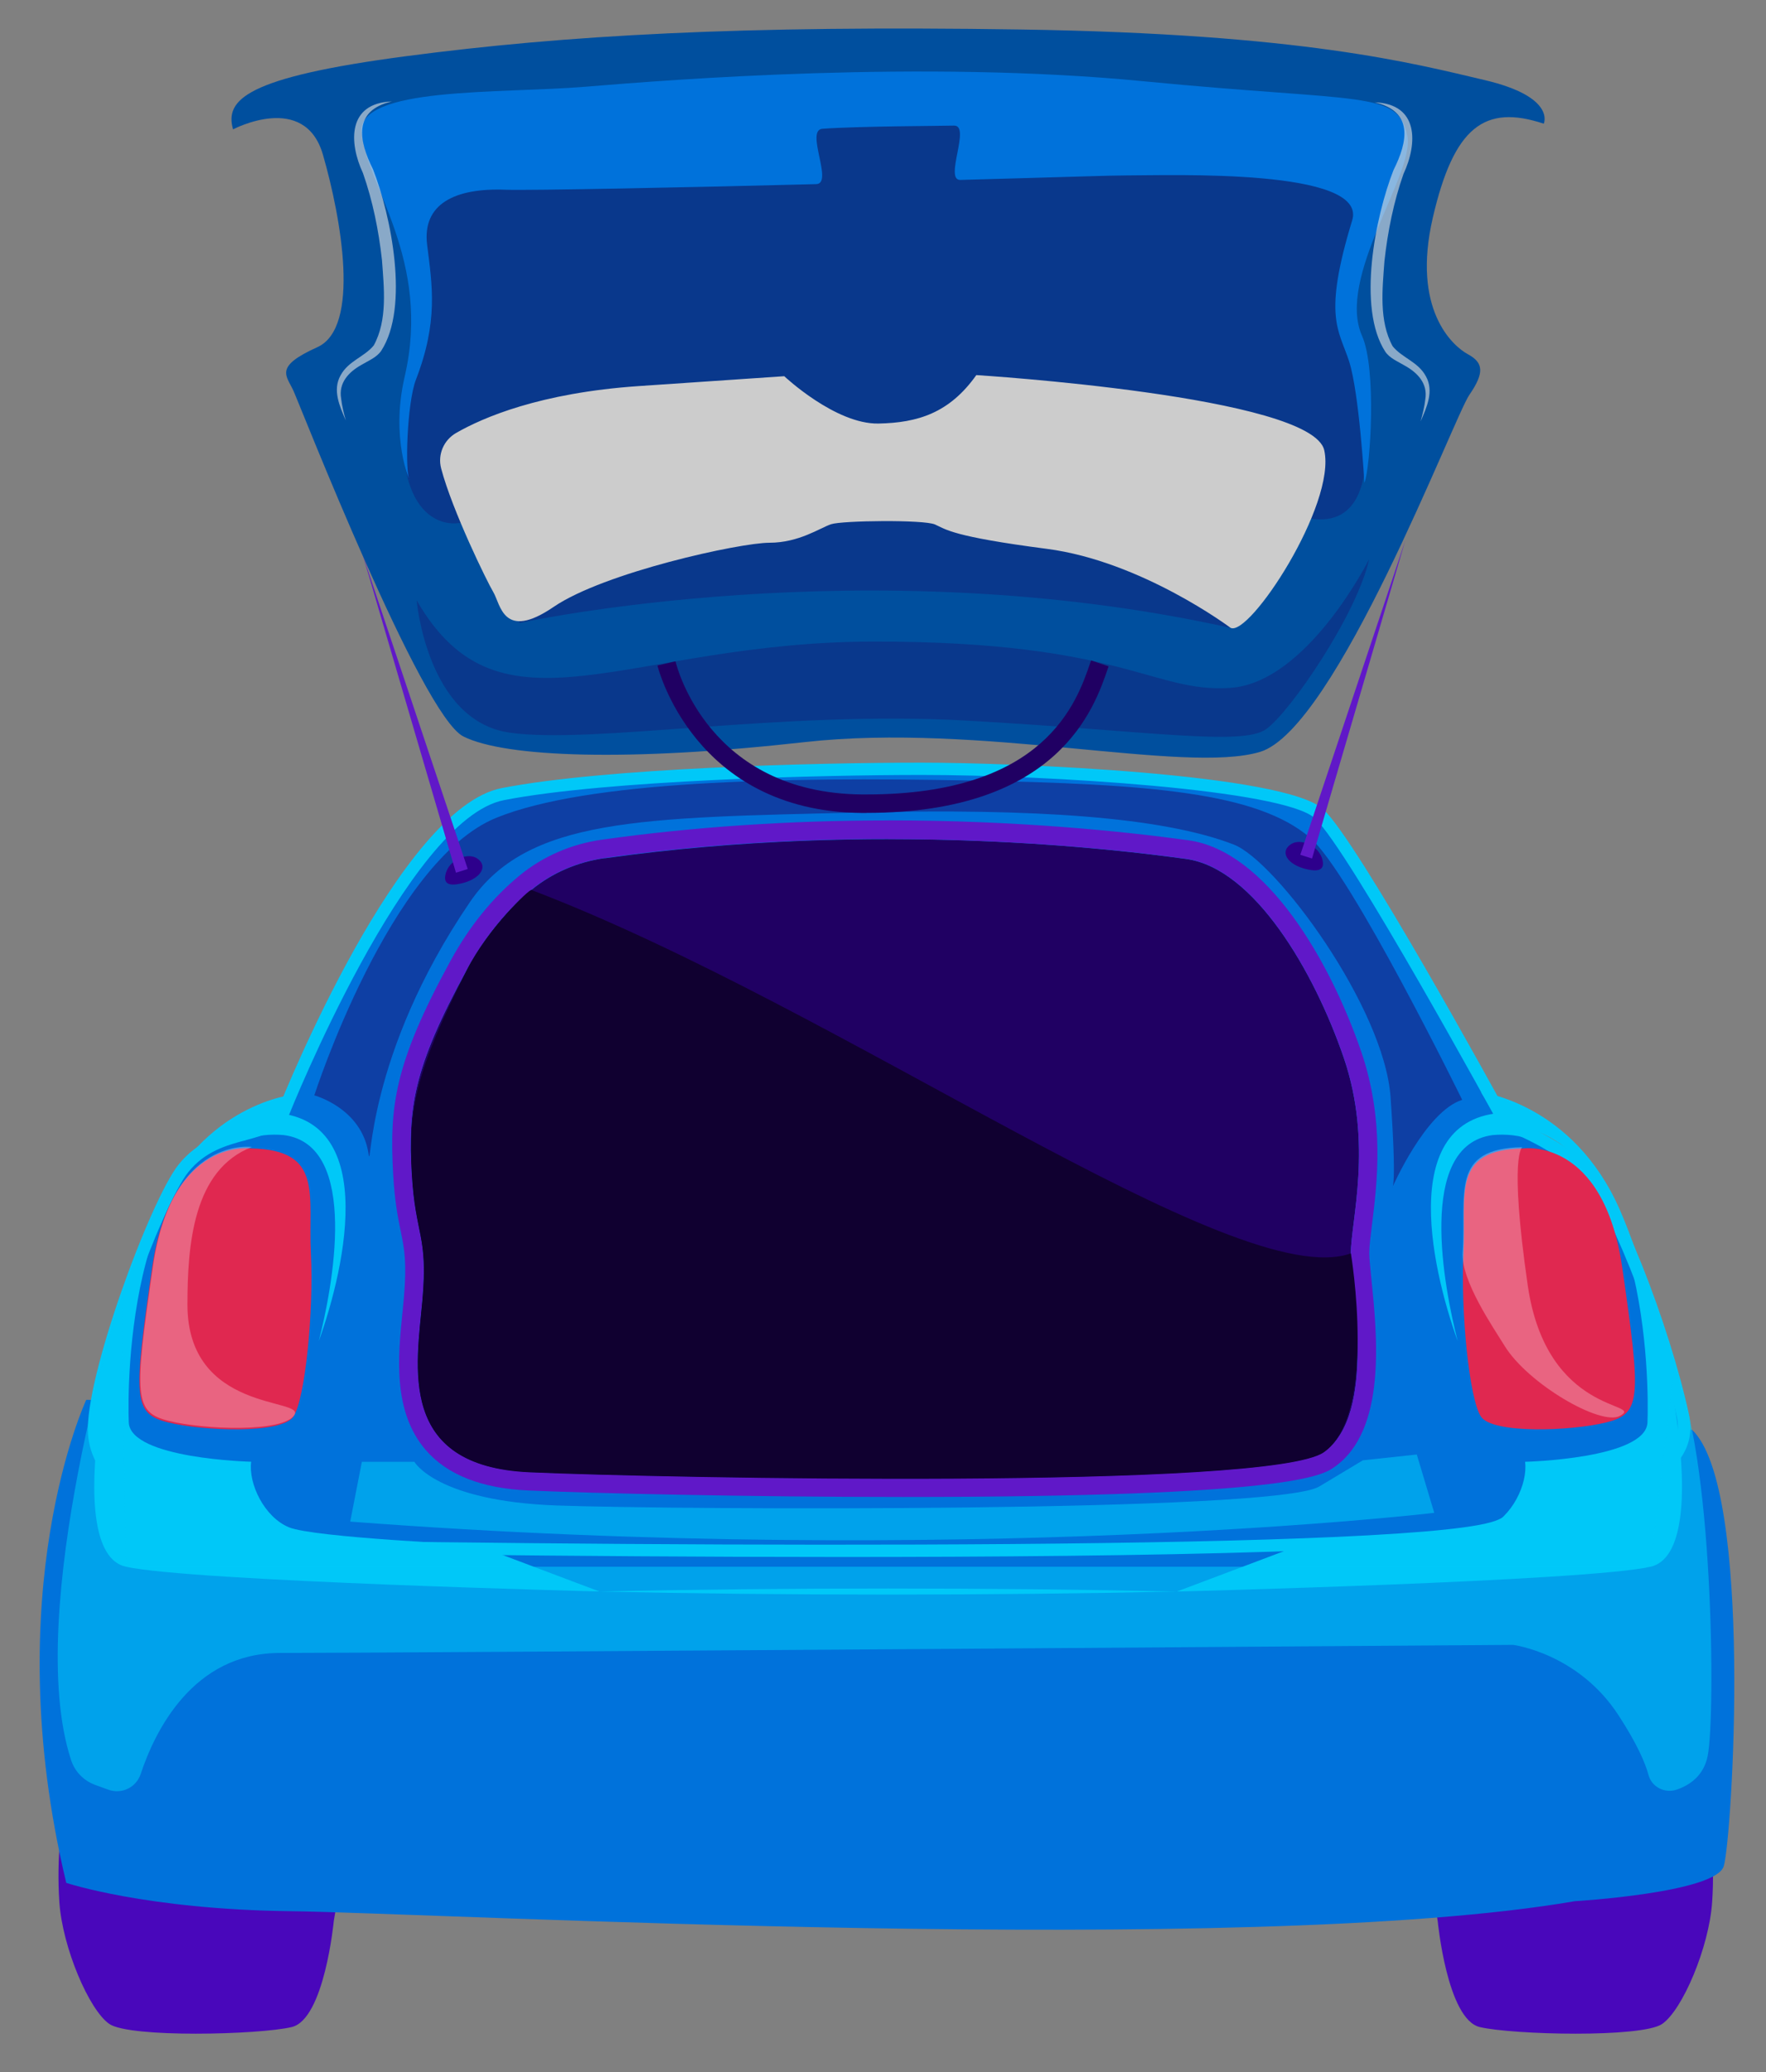
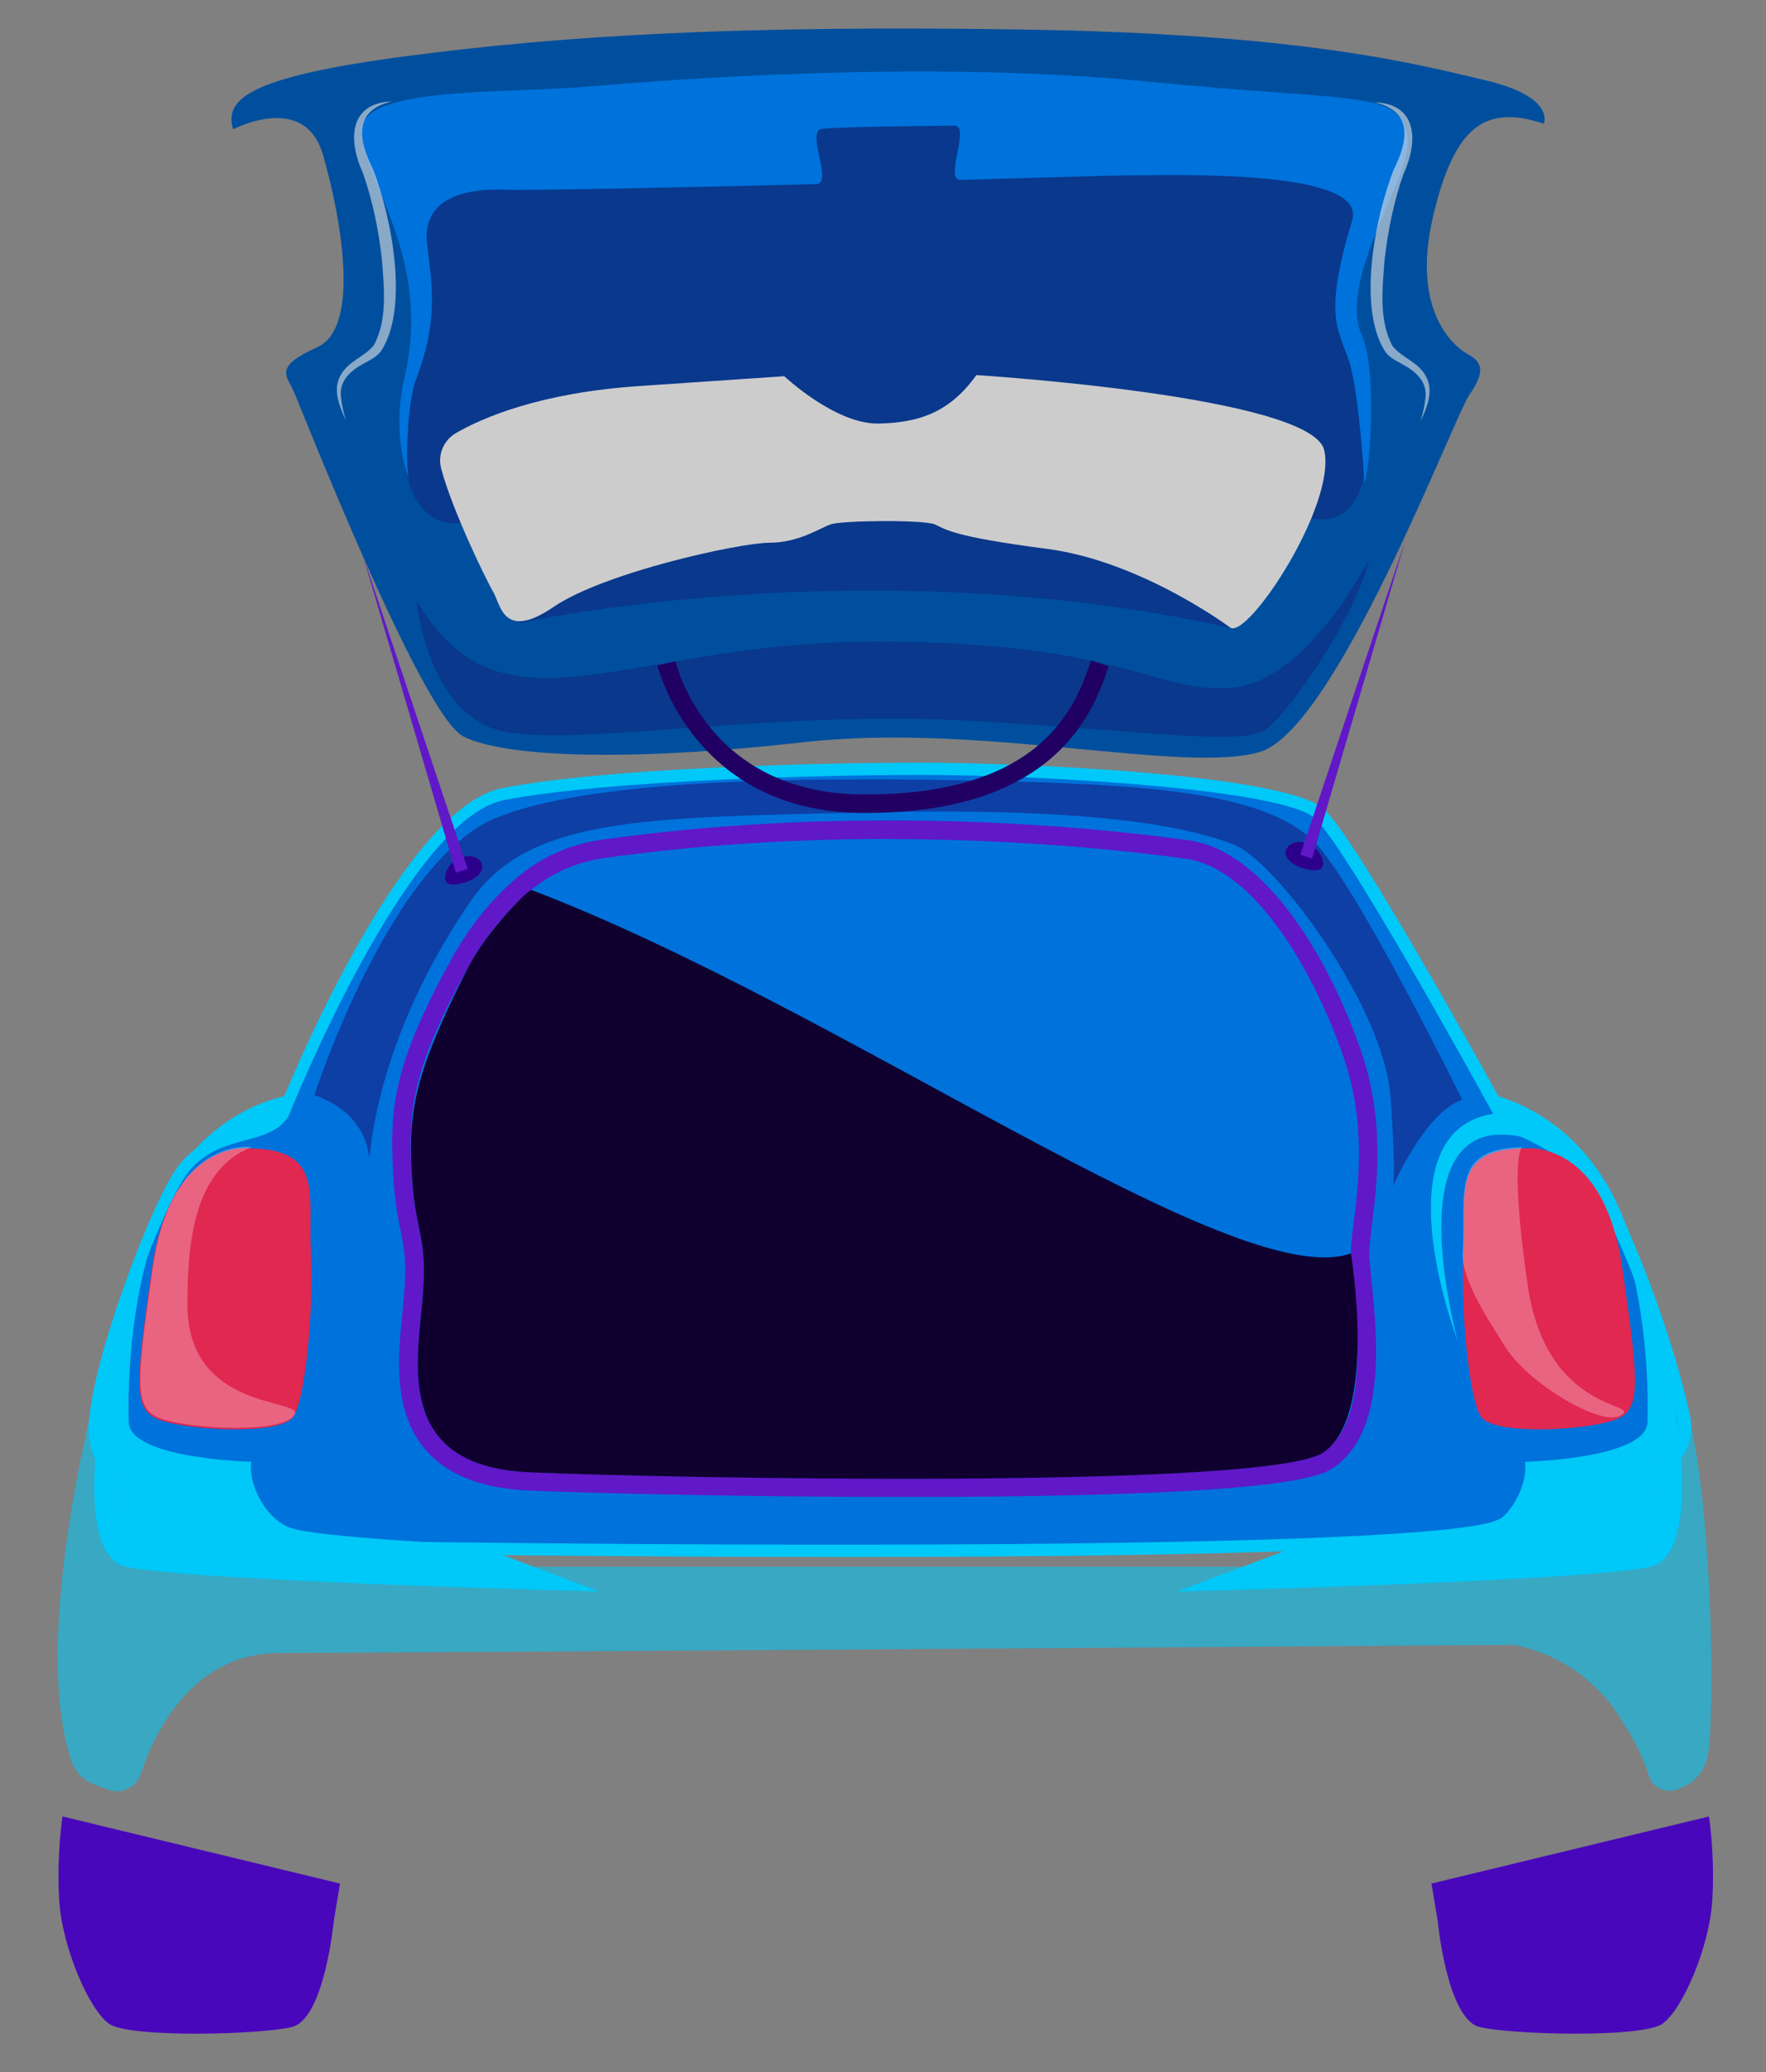
<svg xmlns="http://www.w3.org/2000/svg" id="Layer_1" width="286.23" height="335.74" viewBox="0 0 286.23 335.74">
  <rect x="0" y="0" width="286.23" height="335.74" fill="#808080" stroke="none" />
  <defs>
    <style>
      .cls-1 {
        fill: #004f9e;
      }

      .cls-2, .cls-3 {
        fill: #00c8f8;
      }

      .cls-4 {
        fill: #0072db;
      }

      .cls-5, .cls-6 {
        fill: #e5e4e4;
      }

      .cls-7 {
        fill: #ccc;
      }

      .cls-8 {
        fill: #e02850;
      }

      .cls-9, .cls-10, .cls-11 {
        fill: #200063;
      }

      .cls-12 {
        fill: #100030;
      }

      .cls-13 {
        fill: #4907bb;
      }

      .cls-14 {
        fill: #2d008c;
      }

      .cls-15 {
        fill: #6018c8;
      }

      .cls-6 {
        opacity: .6;
      }

      .cls-3 {
        opacity: .56;
      }

      .cls-10 {
        opacity: .29;
      }

      .cls-16 {
        fill: #fff;
        opacity: .28;
      }

      .cls-11 {
        opacity: .45;
      }
    </style>
  </defs>
  <path class="cls-13" d="m54.1,311.23s-1.52,15.92-6.82,17.18-26.28,1.77-29.57-.51-7.58-12.38-8.09-19.71.51-13.9.51-13.9l44.98,10.87-1.01,6.07Z" />
  <path class="cls-13" d="m233.02,311.23s1.52,15.92,6.82,17.18c5.31,1.26,26.28,1.77,29.57-.51s7.58-12.38,8.09-19.71-.51-13.9-.51-13.9l-44.98,10.87,1.01,6.07Z" />
-   <path class="cls-4" d="m13.98,226.79s-14.57,31.03-3.24,78.26c0,0,12.95,4.32,36.43,4.59s154.77,7.56,208.06-1.62c0,0,22.8-1.35,24.15-5.67s4.86-61.26-5.13-70.7l-260.28-4.86Z" />
  <g>
    <path class="cls-4" d="m45.87,180.36s19.23-48.52,35.62-51.71,50.32-4.1,67.85-4.1,58.74,2.05,64.44,7.29,30.2,50.14,30.2,50.14c0,0,7.14,2.61,12.46,7.17,4.7,4.03,13.08,25.35,16.3,40.13,2.87,13.18-23.99,15.02-29.37,17.76-12.98,6.6-198.77,3.42-198.77,3.42,0,0-28.46-4.32-29.36-18.25-.57-8.89,10.17-37.54,14.46-42.92,5.38-6.73,13.35-4.45,16.16-8.94Z" />
-     <path class="cls-2" d="m136.3,252.25c-45.15,0-88.07-.72-91.71-.78h-.13c-1.19-.19-29.26-4.62-30.2-19.18-.58-9.03,10.11-37.89,14.68-43.61,3.13-3.91,7.12-4.99,10.34-5.86,2.58-.7,4.62-1.25,5.71-2.91,1.2-3.02,19.79-49.01,36.33-52.23,16.71-3.25,50.63-4.12,68.04-4.12,15.19,0,58.85,1.79,65.11,7.55,5.55,5.11,27.83,45.68,30.23,50.08,1.54.6,7.63,3.12,12.41,7.22,5.06,4.33,13.51,26.36,16.62,40.68,2.37,10.91-12.92,14.52-23.03,16.91-3.03.72-5.65,1.33-6.86,1.95-6.79,3.46-58.48,4.3-107.53,4.3Zm-91.61-2.78c64.2,1.1,188.14,1.82,198.23-3.31,1.43-.73,4.02-1.34,7.31-2.12,9.35-2.21,23.49-5.55,21.54-14.54-3.3-15.17-11.66-35.89-15.97-39.59-5.12-4.39-12.09-6.97-12.16-6.99l-.35-.13-.18-.33c-.24-.45-24.5-44.82-30-49.89-5.08-4.68-43.62-7.02-63.76-7.02-16.14,0-51.06.85-67.66,4.08-15.67,3.05-34.69,50.61-34.88,51.09l-.08.16c-1.49,2.38-4.13,3.1-6.93,3.85-3.08.83-6.58,1.78-9.29,5.18-4.23,5.29-14.8,33.65-14.25,42.23.82,12.67,26.97,17.08,28.45,17.31Z" />
+     <path class="cls-2" d="m136.3,252.25c-45.15,0-88.07-.72-91.71-.78c-1.19-.19-29.26-4.62-30.2-19.18-.58-9.03,10.11-37.89,14.68-43.61,3.13-3.91,7.12-4.99,10.34-5.86,2.58-.7,4.62-1.25,5.71-2.91,1.2-3.02,19.79-49.01,36.33-52.23,16.71-3.25,50.63-4.12,68.04-4.12,15.19,0,58.85,1.79,65.11,7.55,5.55,5.11,27.83,45.68,30.23,50.08,1.54.6,7.63,3.12,12.41,7.22,5.06,4.33,13.51,26.36,16.62,40.68,2.37,10.91-12.92,14.52-23.03,16.91-3.03.72-5.65,1.33-6.86,1.95-6.79,3.46-58.48,4.3-107.53,4.3Zm-91.61-2.78c64.2,1.1,188.14,1.82,198.23-3.31,1.43-.73,4.02-1.34,7.31-2.12,9.35-2.21,23.49-5.55,21.54-14.54-3.3-15.17-11.66-35.89-15.97-39.59-5.12-4.39-12.09-6.97-12.16-6.99l-.35-.13-.18-.33c-.24-.45-24.5-44.82-30-49.89-5.08-4.68-43.62-7.02-63.76-7.02-16.14,0-51.06.85-67.66,4.08-15.67,3.05-34.69,50.61-34.88,51.09l-.08.16c-1.49,2.38-4.13,3.1-6.93,3.85-3.08.83-6.58,1.78-9.29,5.18-4.23,5.29-14.8,33.65-14.25,42.23.82,12.67,26.97,17.08,28.45,17.31Z" />
  </g>
  <g>
-     <path class="cls-9" d="m97.99,139.04c-4.34.61-8.46,2.35-11.85,5.14s-7.09,6.76-10.45,12.9c-8.9,16.24-9.54,22.7-8.96,33s2.67,9.92,1.72,20.6-4.2,26.89,17.36,27.85,119.97,2.86,128.74-3.24,4.39-27.08,4.39-32.23,3.62-17.74-1.14-31.66-14.5-30.71-25.56-32.23-49.93-6.34-94.24-.11Z" />
    <path class="cls-15" d="m143.95,135.94c23.5,0,41.55,2.27,48.29,3.2,11.06,1.53,20.79,18.31,25.56,32.23s1.14,26.51,1.14,31.66,4.39,26.13-4.39,32.23c-4.83,3.36-36.83,4.29-68.22,4.29-25.62,0-50.84-.62-60.53-1.05-21.55-.95-18.31-17.17-17.36-27.85s-1.14-10.3-1.72-20.6.07-16.76,8.96-33c3.36-6.13,7.2-10.23,10.45-12.9,3.39-2.78,7.5-4.53,11.85-5.14,16.41-2.31,32.12-3.09,45.95-3.09m0-3c-16.03,0-31.63,1.05-46.37,3.12-4.96.7-9.57,2.7-13.33,5.79-4.38,3.59-8.14,8.23-11.18,13.78-9.21,16.8-9.93,23.76-9.33,34.6.25,4.45.78,7.1,1.22,9.22.6,2.95,1.03,5.08.51,10.94-.07.73-.14,1.49-.22,2.26-.72,7.15-1.61,16.06,3.79,22.31,3.47,4.01,9.06,6.21,16.64,6.54,9.88.44,35.23,1.05,60.66,1.05,62.99,0,68.03-3.51,69.93-4.83,8.54-5.94,6.96-21.32,6.02-30.51-.18-1.8-.34-3.35-.34-4.19,0-1.05.2-2.66.43-4.52.84-6.72,2.11-16.87-1.74-28.11-5.04-14.71-15.39-32.5-27.99-34.23-10.68-1.47-27.8-3.23-48.7-3.23h0Z" />
  </g>
  <path class="cls-8" d="m40.71,186.06s-12.99-1.89-16.06,19.36-3.07,23.62,2.6,25.03,18.42,1.89,20.31-.94,3.31-17,2.83-26.45,2.13-16.77-9.68-17Z" />
  <path class="cls-8" d="m246.88,186.06s12.99-1.89,16.06,19.36,3.07,23.62-2.6,25.03-18.42,1.89-20.31-.94-3.31-17-2.83-26.45c.47-9.45-2.13-16.77,9.68-17Z" />
  <path class="cls-2" d="m47.58,177.34s-14.67,1.39-22.22,18.63-15.59,55.5-4.96,57.86,76.75,4.01,76.75,4.01l-20.07-7.56s-26.21-1.18-30.23-2.83-6.61-7.08-6.14-10.63c0,0-19.6-.47-19.84-6.38s-.24-47.23,23.85-48.41l2.86-4.7Z" />
  <path class="cls-2" d="m240.05,176.96s14.92,1.78,22.48,19.02c7.56,17.24,15.59,55.5,4.96,57.86-10.63,2.36-76.75,4.01-76.75,4.01l20.07-7.56s26.21-1.18,30.23-2.83,6.61-7.08,6.14-10.63c0,0,19.6-.47,19.84-6.38.24-5.9.24-47.23-23.85-48.41l-3.12-5.08Z" />
-   <path class="cls-3" d="m58.66,236.83h8.5s3.54,6.38,23.14,7.08,116.43,1.18,123.51-3.07l7.08-4.25,8.74-.94,2.83,9.45s-76.16,8.97-175.7,1.42l1.89-9.68Z" />
  <path class="cls-3" d="m19.73,209.73s-16.1,51.51-8.19,75.48c.61,1.84,2.05,3.29,3.87,3.96l2.14.78c2.15.79,4.53-.35,5.25-2.53,2.24-6.76,8.35-19.62,22.57-19.62,19.28,0,199.86-1.31,199.86-1.31,0,0,10.52,1.31,17.09,11.4,3.04,4.67,4.35,7.74,4.87,9.69s2.65,3.02,4.58,2.36c2.14-.74,4.38-2.28,5.01-5.47,1.31-6.57.88-49.96-5.48-62.46l-3.82,31.83H20.4s-.67-44.1-.67-44.1Z" />
  <path class="cls-1" d="m37.77,20.96s11.61-6.15,14.57,4.1,6.15,28.01-.91,31.19-5.01,4.55-3.87,7.06,20.72,52.6,27.55,56.01,26.87,4.1,55.33.91,61.48,5.24,73.77,1.59,31.42-54.19,33.93-57.83,2.28-5.24-.23-6.6-9.11-7.29-5.69-22.09,8.42-18.44,17.99-15.26c0,0,2.05-4.33-9.56-7.06s-29.6-7.51-75.14-8.2-73.77.91-99.73,4.33-29.37,7.06-28.01,11.84Z" />
  <path class="cls-16" d="m40.85,185.82s-12.99-1.89-16.06,19.36-3.07,23.62,2.6,25.03,18.42,1.89,20.31-.94-17.36-.34-17.32-17.97c.02-9.46.86-21.82,10.48-25.48Z" />
  <path class="cls-16" d="m246.74,185.85s-2.2,1.12.87,22.37,19.12,18.88,14.95,21.17c-3.09,1.7-14.95-5.22-18.7-11.35-1.78-2.9-7.11-10.57-6.8-15.19.64-9.44-2.13-16.77,9.68-17Z" />
-   <path class="cls-2" d="m97.15,257.85c30.07-.66,63.5-.65,93.59,0-30.09.65-63.52.66-93.59,0h0Z" />
  <path class="cls-2" d="m236.26,217.27c-4.36-12.07-10.2-37.85,9.36-37,1.44.06,2.93.31,4.41.89l-1.62,3.66c-1.86-.93-4.41-1.12-6.5-.92-12.44,1.65-7.79,25.02-5.65,33.37h0Z" />
-   <path class="cls-2" d="m51.67,217.27c2.13-8.3,6.79-31.74-5.65-33.37-2.09-.2-4.64-.01-6.5.92,0,0-1.62-3.66-1.62-3.66,1.48-.58,2.97-.83,4.41-.89,19.56-.85,13.72,24.91,9.36,37h0Z" />
  <path class="cls-11" d="m50.96,177.47s7.7,2.05,8.78,9.51c.48,3.27-.55-15.92,16.41-40.81,9.33-13.69,27.54-13.69,63.49-14.54,27.91-.66,48.76.7,60.35,5.21,6.82,2.66,24.36,26.31,25.39,40.91,1.03,14.65.27,14.68.27,14.68,0,0,5.37-12.36,11.34-14.24,0,0-18.05-36.82-24.67-42.48-8.55-7.3-25.69-8.69-55.07-9.26-31-.6-61.99.07-76.75,6.02-17.32,6.98-29.56,45-29.56,45Z" />
  <path class="cls-12" d="m86.15,144.18c-.39-.15-7.17,6.4-10.45,12.9-8.35,16.52-9.54,22.7-8.96,33s2.67,9.92,1.72,20.6-4.2,26.89,17.36,27.85,119.97,2.86,128.74-3.24,4.39-32.23,4.39-32.23c-18.65,6.7-82.33-39.65-132.79-58.86Z" />
  <path class="cls-10" d="m84.2,100.93s56.19-12.33,115.23.79c0,0-9.49-14.21-34.88-18.75s-81.69,7.05-80.35,17.95Z" />
  <path class="cls-10" d="m67.53,97.27s1.67,19.47,15.02,21.42,44.23-3.62,73.99-1.95,44.78,4.17,48.68,1.39,14.74-18.64,16.69-27.54c0,0-10.01,20.03-22.53,20.86s-17.25-7.51-57.58-7.51-60.64,16.97-74.27-6.68Z" />
  <path class="cls-10" d="m74.15,84.76s-9.85,1.72-8.86-17.48,3.94-5.91,3.2-23.88,3.69-13.54,16.49-14.52c12.8-.98,43.57-3.45,43.57-3.45l2.22-6.65,31.76-.74-.25,8.12,49.97.49,7.63,5.42s-1.23,9.6-2.46,18.46c0,0,11.82,36.19-5.17,33.48l-138.1.74Z" />
  <path class="cls-4" d="m66.42,77.9s-3.16-6.83-.83-16.88c4.37-18.85-6.17-30.97-7-39.49-.74-7.56,22.42-6.33,36.32-7.48s54.64-4.37,90.38-.89,41.33,1.42,42.82,8.9c1.21,6.07-11.55,22.92-7.35,32.36,2.38,5.36,1.37,21.33.38,23.81,0,0-.83-14.56-2.48-19.69s-4.3-7.12.5-22.84c2.58-8.45-29.45-7.28-36.57-7.28-2.78,0-9.54.26-26.94.73-2.69.07,1.77-8.87-1.02-8.8-2.05.06-15.21.08-21.32.51-2.88.2,1.85,8.89-1.02,8.97-20.32.53-46.66,1.05-50.32.91-8.27-.33-13.57,2.32-12.74,8.94s1.82,12.41-1.82,21.84c-1.45,3.77-1.82,15.22-.99,16.38Z" />
  <path class="cls-7" d="m71.5,75.89c-.59-2.24.41-4.58,2.42-5.74,4.31-2.48,13.59-6.51,29.61-7.6l23.58-1.6s8.29,7.81,15.29,7.67c6.31-.13,11.46-1.67,15.84-7.85,0,0,54.39,3.38,56.39,12.17s-12.19,30.37-15.19,28.77c0,0-14.39-10.79-29.77-12.79s-16.33-3.15-18.13-3.95-15.04-.64-16.84-.04-5.2,3-9.99,3-26.77,4.8-34.97,10.39-8.59-.4-9.79-2.4c-.98-1.63-6.64-13.16-8.45-20.03Z" />
  <path class="cls-6" d="m63.51,16.44c-6.31,1.44-5.39,6.34-3.05,10.99,2.93,7.5,5.93,22.32,1.33,29.4-.75,1.1-2.08,1.6-3.18,2.27-2.09,1.16-3.75,2.91-3.32,5.46.13,1.19.43,2.39.76,3.57-.97-2.25-2.21-4.9-.85-7.32,1.27-2.35,3.85-2.97,5.38-4.85,2.25-4.11,1.66-9.26,1.33-13.82-.53-4.78-1.49-9.57-3.08-14.09-2.31-4.96-2.52-11.35,4.67-11.61h0Z" />
  <path class="cls-6" d="m222.8,16.58c7.17.25,6.99,6.65,4.67,11.61-1.59,4.52-2.55,9.31-3.08,14.09-.33,4.55-.92,9.7,1.33,13.82,1.53,1.88,4.12,2.51,5.38,4.85,1.36,2.42.13,5.07-.85,7.32.32-1.18.63-2.38.76-3.57.42-2.56-1.23-4.3-3.32-5.46-1.1-.67-2.43-1.17-3.17-2.27-4.6-7.08-1.61-21.89,1.33-29.4,2.34-4.66,3.28-9.53-3.05-10.99h0Z" />
  <path class="cls-14" d="m75.03,138.85c-1.4.38-2.54,1.47-2.84,2.89-.19.92.05,1.77,1.8,1.53,3.5-.49,5.3-2.69,3.5-4.08-.75-.58-1.66-.56-2.47-.34Z" />
  <g>
    <line class="cls-5" x1="58.8" y1="89.92" x2="74.86" y2="141.09" />
    <polygon class="cls-15" points="58.8 89.92 75.81 140.79 73.9 141.39 58.8 89.92 58.8 89.92" />
  </g>
  <g>
    <path class="cls-14" d="m211.53,136.55c1.4.38,2.54,1.47,2.84,2.89.19.92-.05,1.77-1.8,1.53-3.5-.49-5.3-2.69-3.5-4.08.75-.58,1.66-.56,2.47-.34Z" />
    <g>
      <line class="cls-5" x1="227.75" y1="87.62" x2="211.7" y2="138.79" />
      <polygon class="cls-15" points="227.75 87.62 212.65 139.09 210.75 138.49 227.75 87.62 227.75 87.62" />
    </g>
  </g>
  <path class="cls-9" d="m140.45,131.71c-.27,0-.54,0-.82,0-27.21-.26-33.02-23.65-33.07-23.88l2.92-.69h0c.22.91,5.39,21.34,30.18,21.57.27,0,.54,0,.81,0,28.95,0,34.05-14.93,36.24-21.34l.13-.38,2.84.97-.13.37c-2.19,6.42-7.99,23.37-39.09,23.37Z" />
</svg>